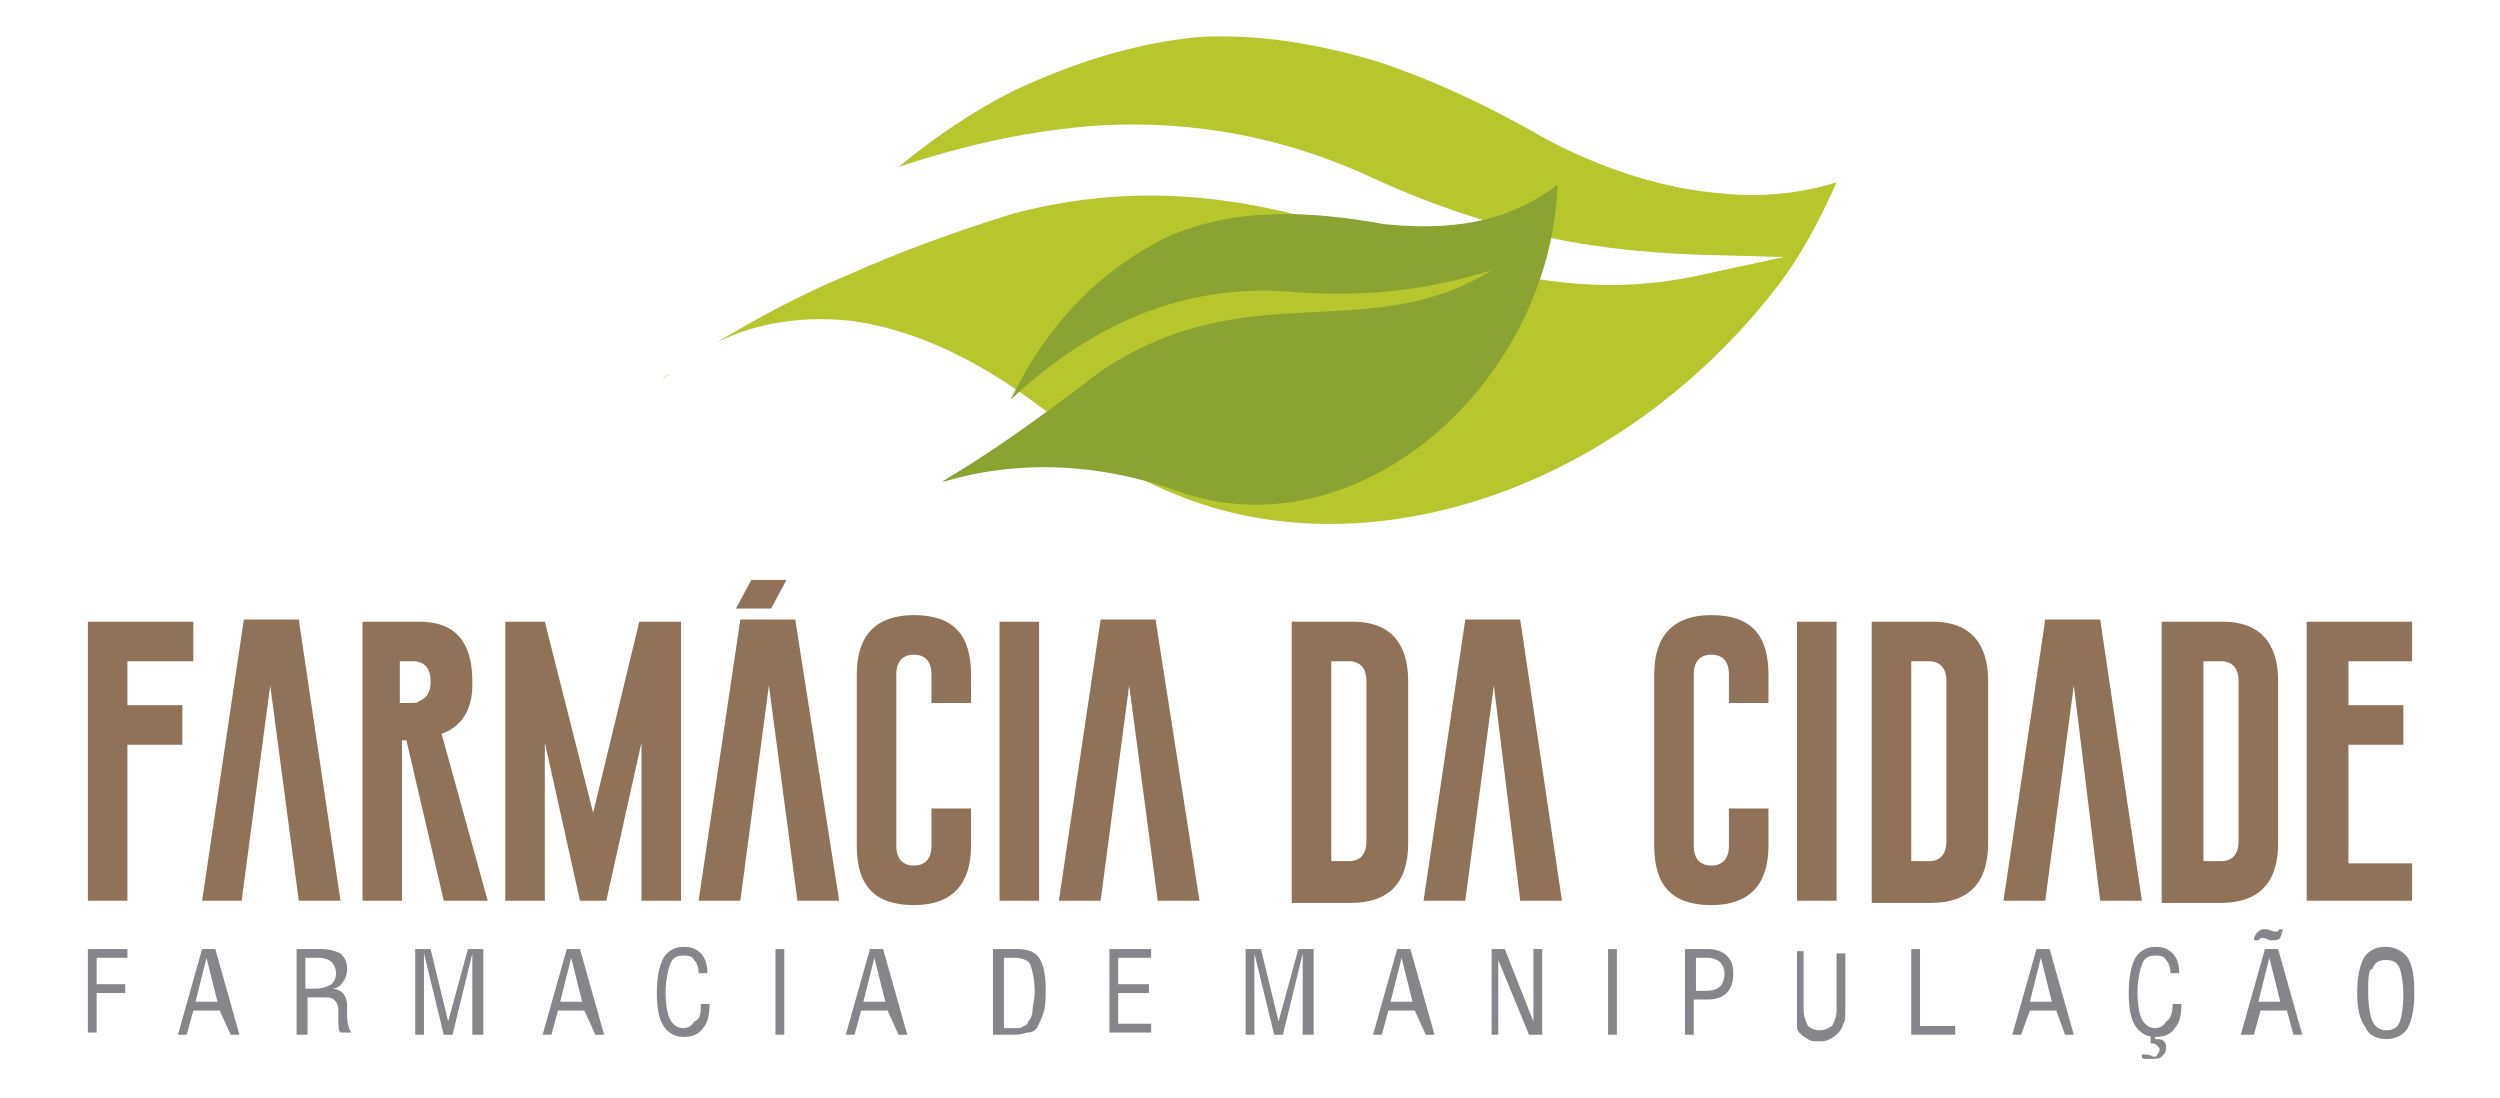
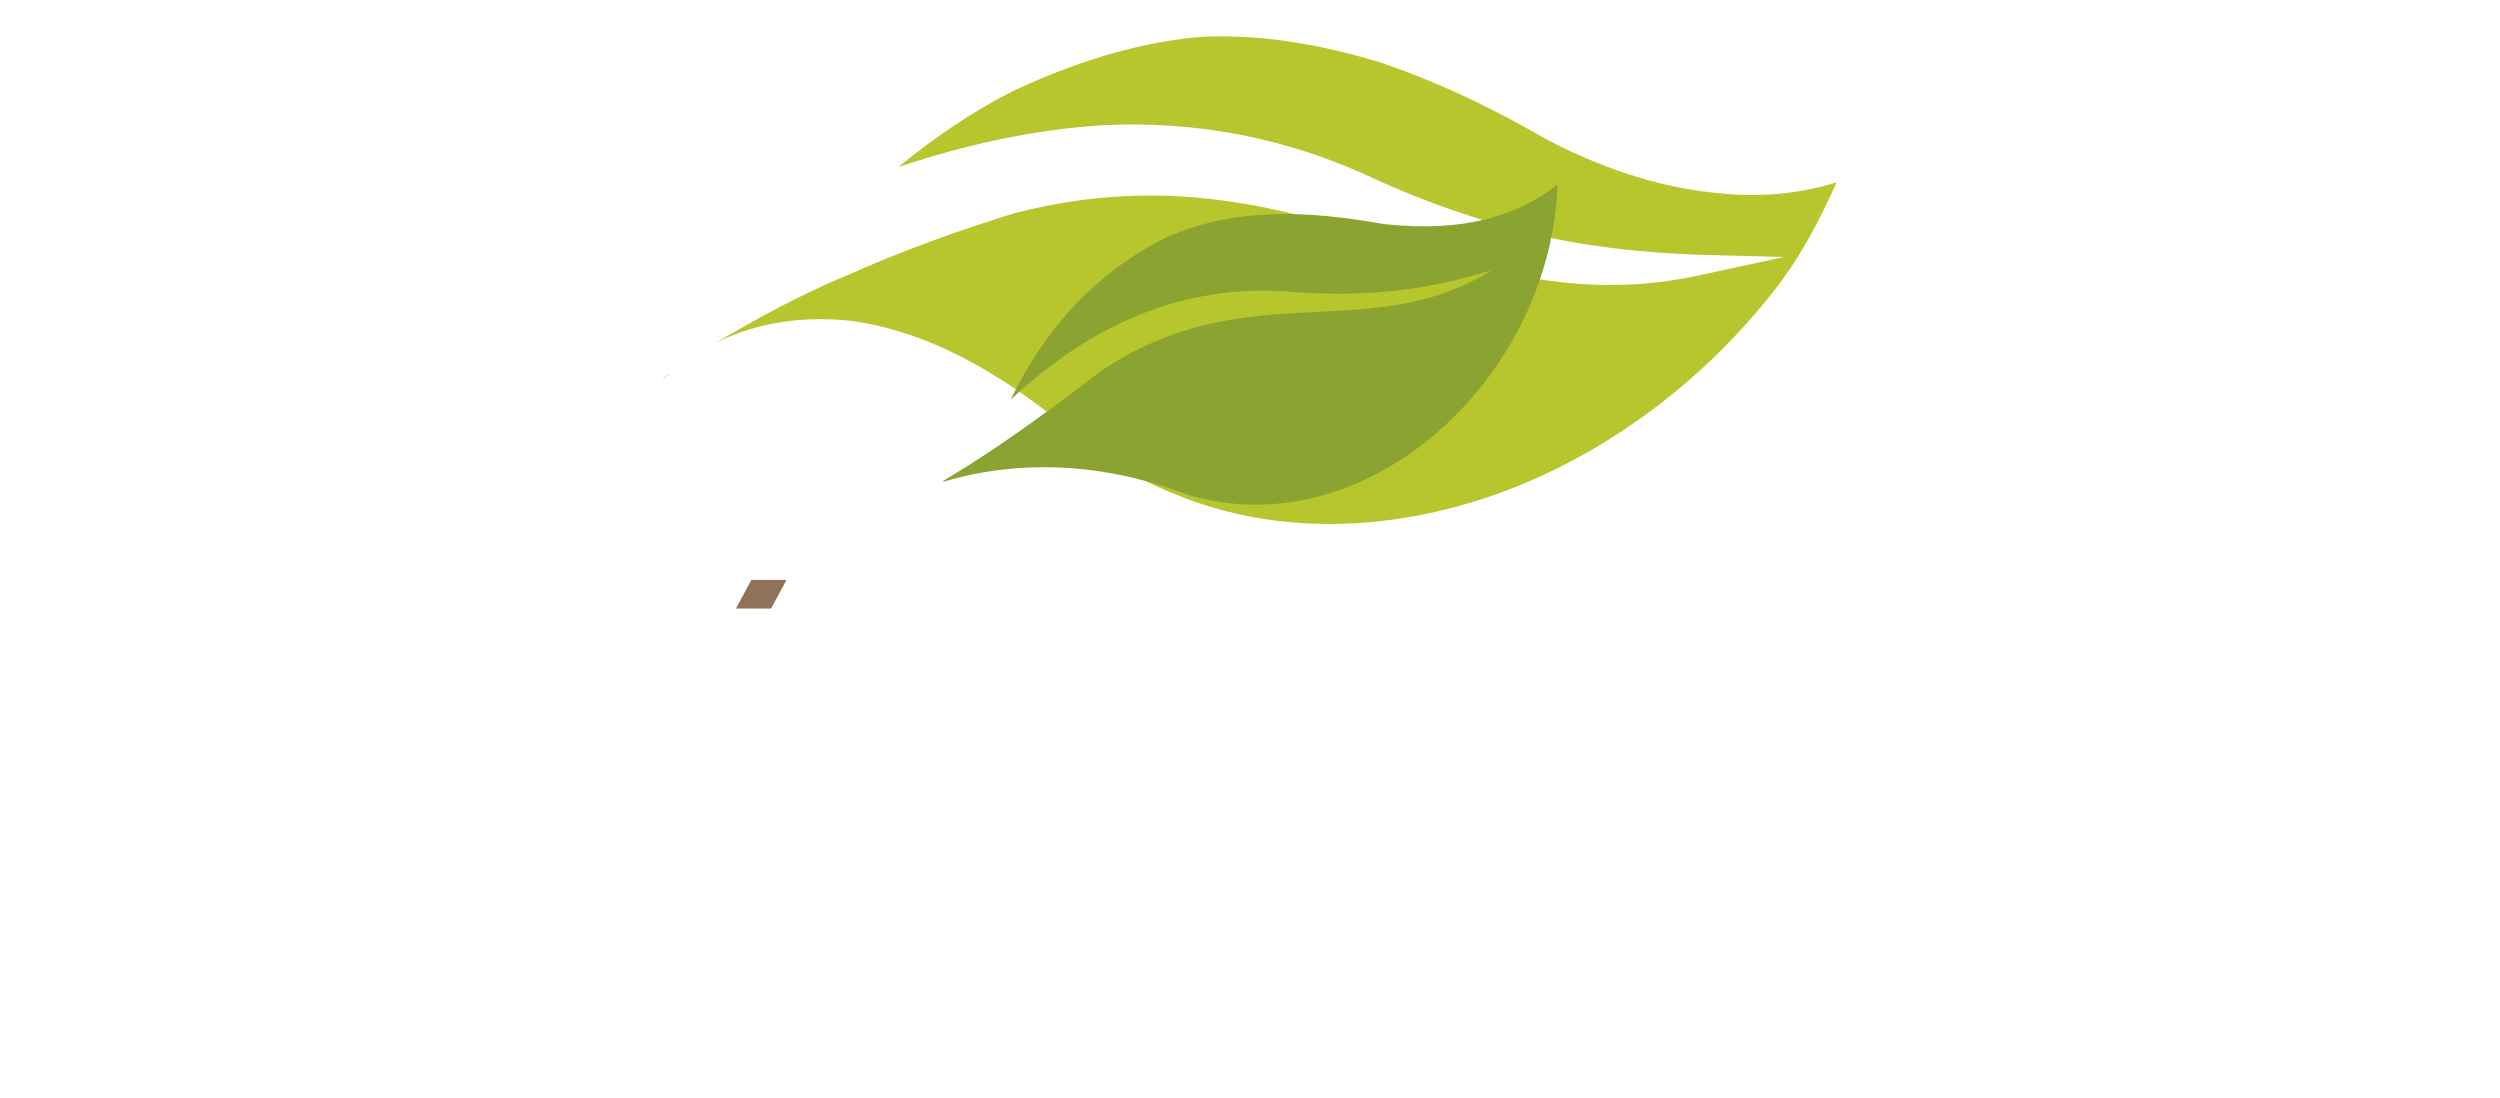
<svg xmlns="http://www.w3.org/2000/svg" version="1.1" id="Camada_1" x="0px" y="0px" viewBox="0 0 113.8 50" style="enable-background:new 0 0 113.8 50;" xml:space="preserve">
  <style type="text/css">
	.st0{fill-rule:evenodd;clip-rule:evenodd;fill:#8F7257;}
	.st1{fill-rule:evenodd;clip-rule:evenodd;fill:#B6C62C;}
	.st2{fill-rule:evenodd;clip-rule:evenodd;fill:#8BA331;}
	.st3{fill:#868589;}
</style>
  <polygon class="st0" points="34.2,26.4 35.8,26.4 35.1,27.7 33.5,27.7 " />
  <g>
-     <path class="st0" d="M105,28.3h4.8v1.8h-2.9v2h2.5v1.8h-2.5v5.4h2.9V41H105V28.3z M100.3,30.1v9.1h0.8c0.5,0,0.8-0.3,0.8-0.9V31   c0-0.6-0.3-0.9-0.8-0.9H100.3z M98.4,28.3h2.8c1.6,0,2.5,0.9,2.5,2.7v7.4c0,1.8-0.9,2.7-2.6,2.7h-2.7V28.3z M94.4,31.2L93.1,41   h-1.9l1.9-12.8h2.5L97.5,41h-1.9L94.4,31.2z M87,30.1v9.1h0.8c0.5,0,0.8-0.3,0.8-0.9V31c0-0.6-0.3-0.9-0.8-0.9H87z M85.2,28.3H88   c1.6,0,2.5,0.9,2.5,2.7v7.4c0,1.8-0.9,2.7-2.6,2.7h-2.7V28.3z M81.8,28.3h1.8V41h-1.8V28.3z M78.7,32v-1.3c0-0.6-0.3-0.9-0.8-0.9   c-0.5,0-0.8,0.3-0.8,0.9v7.8c0,0.6,0.3,0.9,0.8,0.9h0c0.5,0,0.8-0.3,0.8-0.9v-1.7h1.8v1.7c0,1.8-0.9,2.7-2.6,2.7   c-1.8,0-2.6-0.9-2.6-2.7v-7.8c0-1.8,0.9-2.7,2.6-2.7c1.8,0,2.6,0.9,2.6,2.7V32H78.7z M68,31.2L66.7,41h-1.9l1.9-12.8h2.5L71.1,41   h-1.9L68,31.2z M60.6,30.1v9.1h0.8c0.5,0,0.8-0.3,0.8-0.9V31c0-0.6-0.3-0.9-0.8-0.9H60.6z M58.8,28.3h2.8c1.6,0,2.5,0.9,2.5,2.7   v7.4c0,1.8-0.9,2.7-2.6,2.7h-2.7V28.3z M51.4,31.2L50.1,41h-1.9l1.9-12.8h2.5L54.6,41h-1.9L51.4,31.2z M45.5,28.3h1.8V41h-1.8V28.3   z M42.4,32v-1.3c0-0.6-0.3-0.9-0.8-0.9c-0.5,0-0.8,0.3-0.8,0.9v7.8c0,0.6,0.3,0.9,0.8,0.9h0c0.5,0,0.8-0.3,0.8-0.9v-1.7h1.8v1.7   c0,1.8-0.9,2.7-2.6,2.7c-1.8,0-2.6-0.9-2.6-2.7v-7.8c0-1.8,0.9-2.7,2.6-2.7c1.8,0,2.6,0.9,2.6,2.7V32H42.4z M35,31.2L33.7,41h-1.9   l1.9-12.8h2.5L38.2,41h-1.9L35,31.2z M27,37l2.1-8.7H31V41h-1.8v-7.2L27.6,41h-1.2l-1.6-7.2V41H23V28.3h1.8L27,37z M18.2,30.1V32   h0.4c0.3,0,0.4,0,0.5-0.1c0.3-0.1,0.5-0.4,0.5-0.8V31c0-0.6-0.3-0.9-0.8-0.9H18.2z M16.4,28.3h2.7c1.6,0,2.4,0.9,2.4,2.7v0.2   c0,1.1-0.5,1.9-1.4,2.2l2.1,7.6h-2l-1.7-7.3l-0.2,0V41h-1.8V28.3z M12.3,31.2L11,41H9.2l1.9-12.8h2.5L15.5,41h-1.9L12.3,31.2z    M4,28.3h4.8v1.8H5.8v2h2.5v1.8H5.8V41H4V28.3z" />
    <path class="st1" d="M30.1,17.3c0.1-0.1,0.2-0.2,0.4-0.3C30.4,17.1,30.2,17.2,30.1,17.3L30.1,17.3z M50.2,5.7   c4.1-0.2,8.3,0.5,12.5,2.5l0,0c2.2,1,4.5,1.8,6.9,2.4c2.4,0.6,5,0.9,7.8,1l3.8,0.1l-3.7,0.8c-5.3,1.2-9.6-0.1-14.1-1.5   c-5-1.5-10.2-3.1-17.2-1.3c-2.6,0.8-5.1,1.7-7.8,2.9c-1.9,0.8-3.8,1.8-5.8,3c2-1,4.1-1.2,6.1-1c3.8,0.5,7.4,2.7,10.6,5.5   c1.3,1,2.7,1.8,4.2,2.4c4.6,1.9,9.8,1.7,14.6,0c4.8-1.7,9.3-5,12.6-9.2c1.2-1.5,2.1-3.2,2.9-5C82,8.8,80.2,9,78.3,8.8   c-2.3-0.2-4.9-0.9-7.8-2.4l0,0c-2.6-1.5-5.1-2.7-7.8-3.6C60,2,57.2,1.5,54.4,1.7c-2.9,0.3-5.6,1.2-8.2,2.4   c-1.8,0.9-3.6,2.1-5.3,3.5C43.9,6.6,47,5.9,50.2,5.7z" />
    <path class="st2" d="M59,13.3c-5.3-0.5-9.6,1.7-13,4.9c1.6-3.3,3.9-5.8,7.1-7.4c3.2-1.4,6.5-1.2,9.9-0.6c3.7,0.4,6.1-0.4,7.9-1.8   C70.6,17.2,62.2,25,54,22.5c-10.7-4.1-16.6,4.2-3.9-5.6c6.7-4.5,12.2-1.1,17.8-4.6C64.7,13.3,61.9,13.5,59,13.3" />
-     <path class="st3" d="M107.3,45.2c0-0.7,0.1-1.2,0.3-1.6c0.2-0.3,0.5-0.5,1-0.5c0.4,0,0.8,0.2,1,0.5c0.2,0.3,0.3,0.8,0.3,1.6   c0,0.7-0.1,1.2-0.3,1.6c-0.2,0.3-0.5,0.5-1,0.5c-0.4,0-0.8-0.2-0.9-0.5C107.4,46.4,107.3,45.9,107.3,45.2 M107.8,45.2   c0,0.6,0.1,1.1,0.2,1.3c0.1,0.2,0.3,0.4,0.6,0.4c0.3,0,0.5-0.1,0.6-0.3c0.1-0.2,0.2-0.7,0.2-1.3c0-0.6-0.1-1.1-0.2-1.3   c-0.1-0.2-0.3-0.3-0.6-0.3c-0.3,0-0.5,0.1-0.6,0.4C107.8,44.1,107.8,44.6,107.8,45.2z M103.9,42.3c0,0.2-0.1,0.3-0.1,0.4   c-0.1,0.1-0.2,0.1-0.3,0.1c0,0,0,0-0.1,0c0,0,0,0-0.1,0l-0.2-0.1c0,0,0,0,0,0c0,0,0,0-0.1,0c0,0-0.1,0-0.1,0c0,0-0.1,0.1-0.1,0.1   h-0.2c0-0.2,0.1-0.3,0.2-0.4c0.1-0.1,0.2-0.1,0.3-0.1c0,0,0,0,0.1,0c0,0,0,0,0,0l0.3,0.1c0,0,0,0,0,0c0,0,0,0,0.1,0   c0,0,0.1,0,0.1,0c0,0,0-0.1,0.1-0.1H103.9z M102,47.1l1.1-3.9h0.6l1.1,3.9h-0.4l-0.3-1.1h-1.2l-0.3,1.1H102z M102.8,45.6h1l-0.5-2   L102.8,45.6z M97.6,48L97.6,48c0.3,0,0.4,0.1,0.4,0.1c0.1,0,0.2,0,0.2-0.1c0,0,0.1-0.1,0.1-0.2c0-0.1,0-0.1-0.1-0.2   c0,0-0.1-0.1-0.2-0.1c0,0,0,0,0,0c0,0,0,0-0.1,0v-0.5h0.2v0.3h0c0.2,0,0.3,0,0.4,0.1c0.1,0.1,0.1,0.2,0.1,0.3   c0,0.2-0.1,0.3-0.2,0.4c-0.1,0.1-0.3,0.1-0.5,0.1c-0.1,0-0.1,0-0.2,0c-0.1,0-0.2,0-0.2-0.1V48z M98.9,45.7h0.4   c0,0.5-0.1,0.9-0.3,1.1c-0.2,0.3-0.5,0.4-0.9,0.4c-0.4,0-0.7-0.2-0.9-0.5c-0.2-0.3-0.3-0.8-0.3-1.5c0-0.7,0.1-1.2,0.3-1.6   c0.2-0.3,0.5-0.5,0.9-0.5c0.4,0,0.6,0.1,0.8,0.3c0.2,0.2,0.3,0.5,0.3,0.9v0h-0.4c0-0.3-0.1-0.5-0.2-0.6c-0.1-0.2-0.3-0.2-0.5-0.2   c-0.3,0-0.5,0.1-0.6,0.4c-0.1,0.3-0.2,0.7-0.2,1.3c0,0.6,0.1,1,0.2,1.2c0.1,0.2,0.3,0.4,0.6,0.4c0.2,0,0.4-0.1,0.5-0.3   C98.8,46.4,98.9,46.1,98.9,45.7L98.9,45.7z M91.6,47.1l1.1-3.9h0.6l1.1,3.9h-0.4L93.6,46h-1.2L92,47.1H91.6z M92.4,45.6h1l-0.5-2   L92.4,45.6z M87,47.1v-3.9h0.4v3.5H89v0.4H87z M81.7,43.3h0.4v2.6c0,0.4,0.1,0.6,0.2,0.8c0.1,0.1,0.3,0.2,0.5,0.2   c0.3,0,0.4-0.1,0.6-0.2c0.1-0.2,0.2-0.4,0.2-0.7v-2.6H84v2.5c0,0.3,0,0.6-0.1,0.7c0,0.1-0.1,0.3-0.2,0.4c-0.1,0.1-0.2,0.2-0.4,0.3   c-0.2,0.1-0.3,0.1-0.5,0.1c-0.2,0-0.4,0-0.5-0.1c-0.2-0.1-0.3-0.2-0.4-0.3c-0.1-0.1-0.1-0.2-0.1-0.3c0-0.1,0-0.4,0-0.7V43.3z    M76.7,47.1v-3.9h1c0.4,0,0.7,0.1,0.9,0.3c0.2,0.2,0.3,0.4,0.3,0.8c0,0.4-0.1,0.7-0.3,0.9c-0.2,0.2-0.5,0.3-0.9,0.3h-0.6v1.6H76.7z    M77.1,45.1h0.6c0.3,0,0.5-0.1,0.6-0.2c0.1-0.1,0.2-0.3,0.2-0.6c0-0.2-0.1-0.4-0.2-0.5c-0.1-0.1-0.3-0.2-0.6-0.2h-0.5V45.1z    M73.2,47.1v-3.9h0.4v3.9H73.2z M67.9,47.1v-3.9h0.6l1.3,3.3l0-3.3h0.4v3.9h-0.6l-1.4-3.4l0,3.4H67.9z M62.5,47.1l1.1-3.9h0.6   l1.1,3.9h-0.4L64.4,46h-1.2l-0.3,1.1H62.5z M63.3,45.6h1l-0.5-2L63.3,45.6z M59.3,47.1v-3.7l-0.9,3.7H58l-0.9-3.7v3.7h-0.4v-3.9   h0.7l0.8,3.3l0.9-3.3h0.7v3.9H59.3z M50.5,47.1v-3.9h1.9v0.4h-1.5v1.2h1.4v0.4h-1.4v1.4h1.5v0.4H50.5z M45.2,47.1v-3.9h1.1   c0.4,0,0.8,0.1,1,0.4c0.2,0.3,0.3,0.8,0.3,1.4c0,0.4,0,0.8-0.1,1.1c-0.1,0.3-0.2,0.5-0.3,0.7c-0.1,0.1-0.2,0.2-0.4,0.2   c-0.1,0-0.3,0.1-0.6,0.1H45.2z M45.6,46.8h0.6c0.2,0,0.3,0,0.4-0.1c0.1,0,0.2-0.1,0.2-0.2c0.1-0.1,0.2-0.3,0.2-0.5   c0-0.2,0.1-0.5,0.1-0.8c0-0.6-0.1-1-0.2-1.3c-0.1-0.2-0.4-0.3-0.7-0.3h-0.5V46.8z M38.5,47.1l1.1-3.9h0.6l1.1,3.9h-0.4L40.4,46   h-1.2l-0.3,1.1H38.5z M39.3,45.6h1l-0.5-2L39.3,45.6z M35.3,47.1v-3.9h0.4v3.9H35.3z M31.9,45.7h0.4c0,0.5-0.1,0.9-0.3,1.1   c-0.2,0.3-0.5,0.4-0.9,0.4c-0.4,0-0.7-0.2-0.9-0.5c-0.2-0.3-0.3-0.8-0.3-1.5c0-0.7,0.1-1.2,0.3-1.6c0.2-0.3,0.5-0.5,0.9-0.5   c0.4,0,0.6,0.1,0.8,0.3c0.2,0.2,0.3,0.5,0.3,0.9v0h-0.4c0-0.3-0.1-0.5-0.2-0.6c-0.1-0.2-0.3-0.2-0.5-0.2c-0.3,0-0.5,0.1-0.6,0.4   c-0.1,0.3-0.2,0.7-0.2,1.3c0,0.6,0.1,1,0.2,1.2c0.1,0.2,0.3,0.4,0.6,0.4c0.2,0,0.4-0.1,0.5-0.3C31.9,46.4,31.9,46.1,31.9,45.7   L31.9,45.7z M24.7,47.1l1.1-3.9h0.6l1.1,3.9h-0.4L26.6,46h-1.2l-0.3,1.1H24.7z M25.5,45.6h1l-0.5-2L25.5,45.6z M21.5,47.1v-3.7   l-0.9,3.7h-0.4l-0.9-3.7v3.7h-0.4v-3.9h0.7l0.8,3.3l0.9-3.3h0.7v3.9H21.5z M13.5,47.1v-3.9h1.1c0.4,0,0.7,0.1,0.9,0.2   c0.2,0.2,0.3,0.4,0.3,0.7c0,0.3-0.1,0.5-0.2,0.6c-0.1,0.2-0.3,0.3-0.5,0.3c0.2,0,0.4,0.1,0.5,0.2c0.1,0.1,0.2,0.3,0.2,0.6   c0,0.1,0,0.2,0,0.4c0,0.4,0.1,0.7,0.2,0.8h-0.5c-0.1-0.1-0.1-0.3-0.1-0.6c0-0.2,0-0.3,0-0.4c0-0.3-0.1-0.4-0.2-0.5   c-0.1-0.1-0.3-0.1-0.6-0.1h-0.6v1.7H13.5z M13.9,45h0.5c0.3,0,0.5-0.1,0.7-0.2c0.1-0.1,0.2-0.3,0.2-0.5c0-0.2-0.1-0.4-0.2-0.5   c-0.1-0.1-0.3-0.2-0.6-0.2h-0.6V45z M8.1,47.1l1.1-3.9h0.6l1.1,3.9h-0.4L10,46H8.8l-0.3,1.1H8.1z M8.9,45.6h1l-0.5-2L8.9,45.6z    M4,47.1v-3.9h1.8v0.4H4.4v1.2h1.3v0.4H4.4v1.8H4z" />
  </g>
</svg>